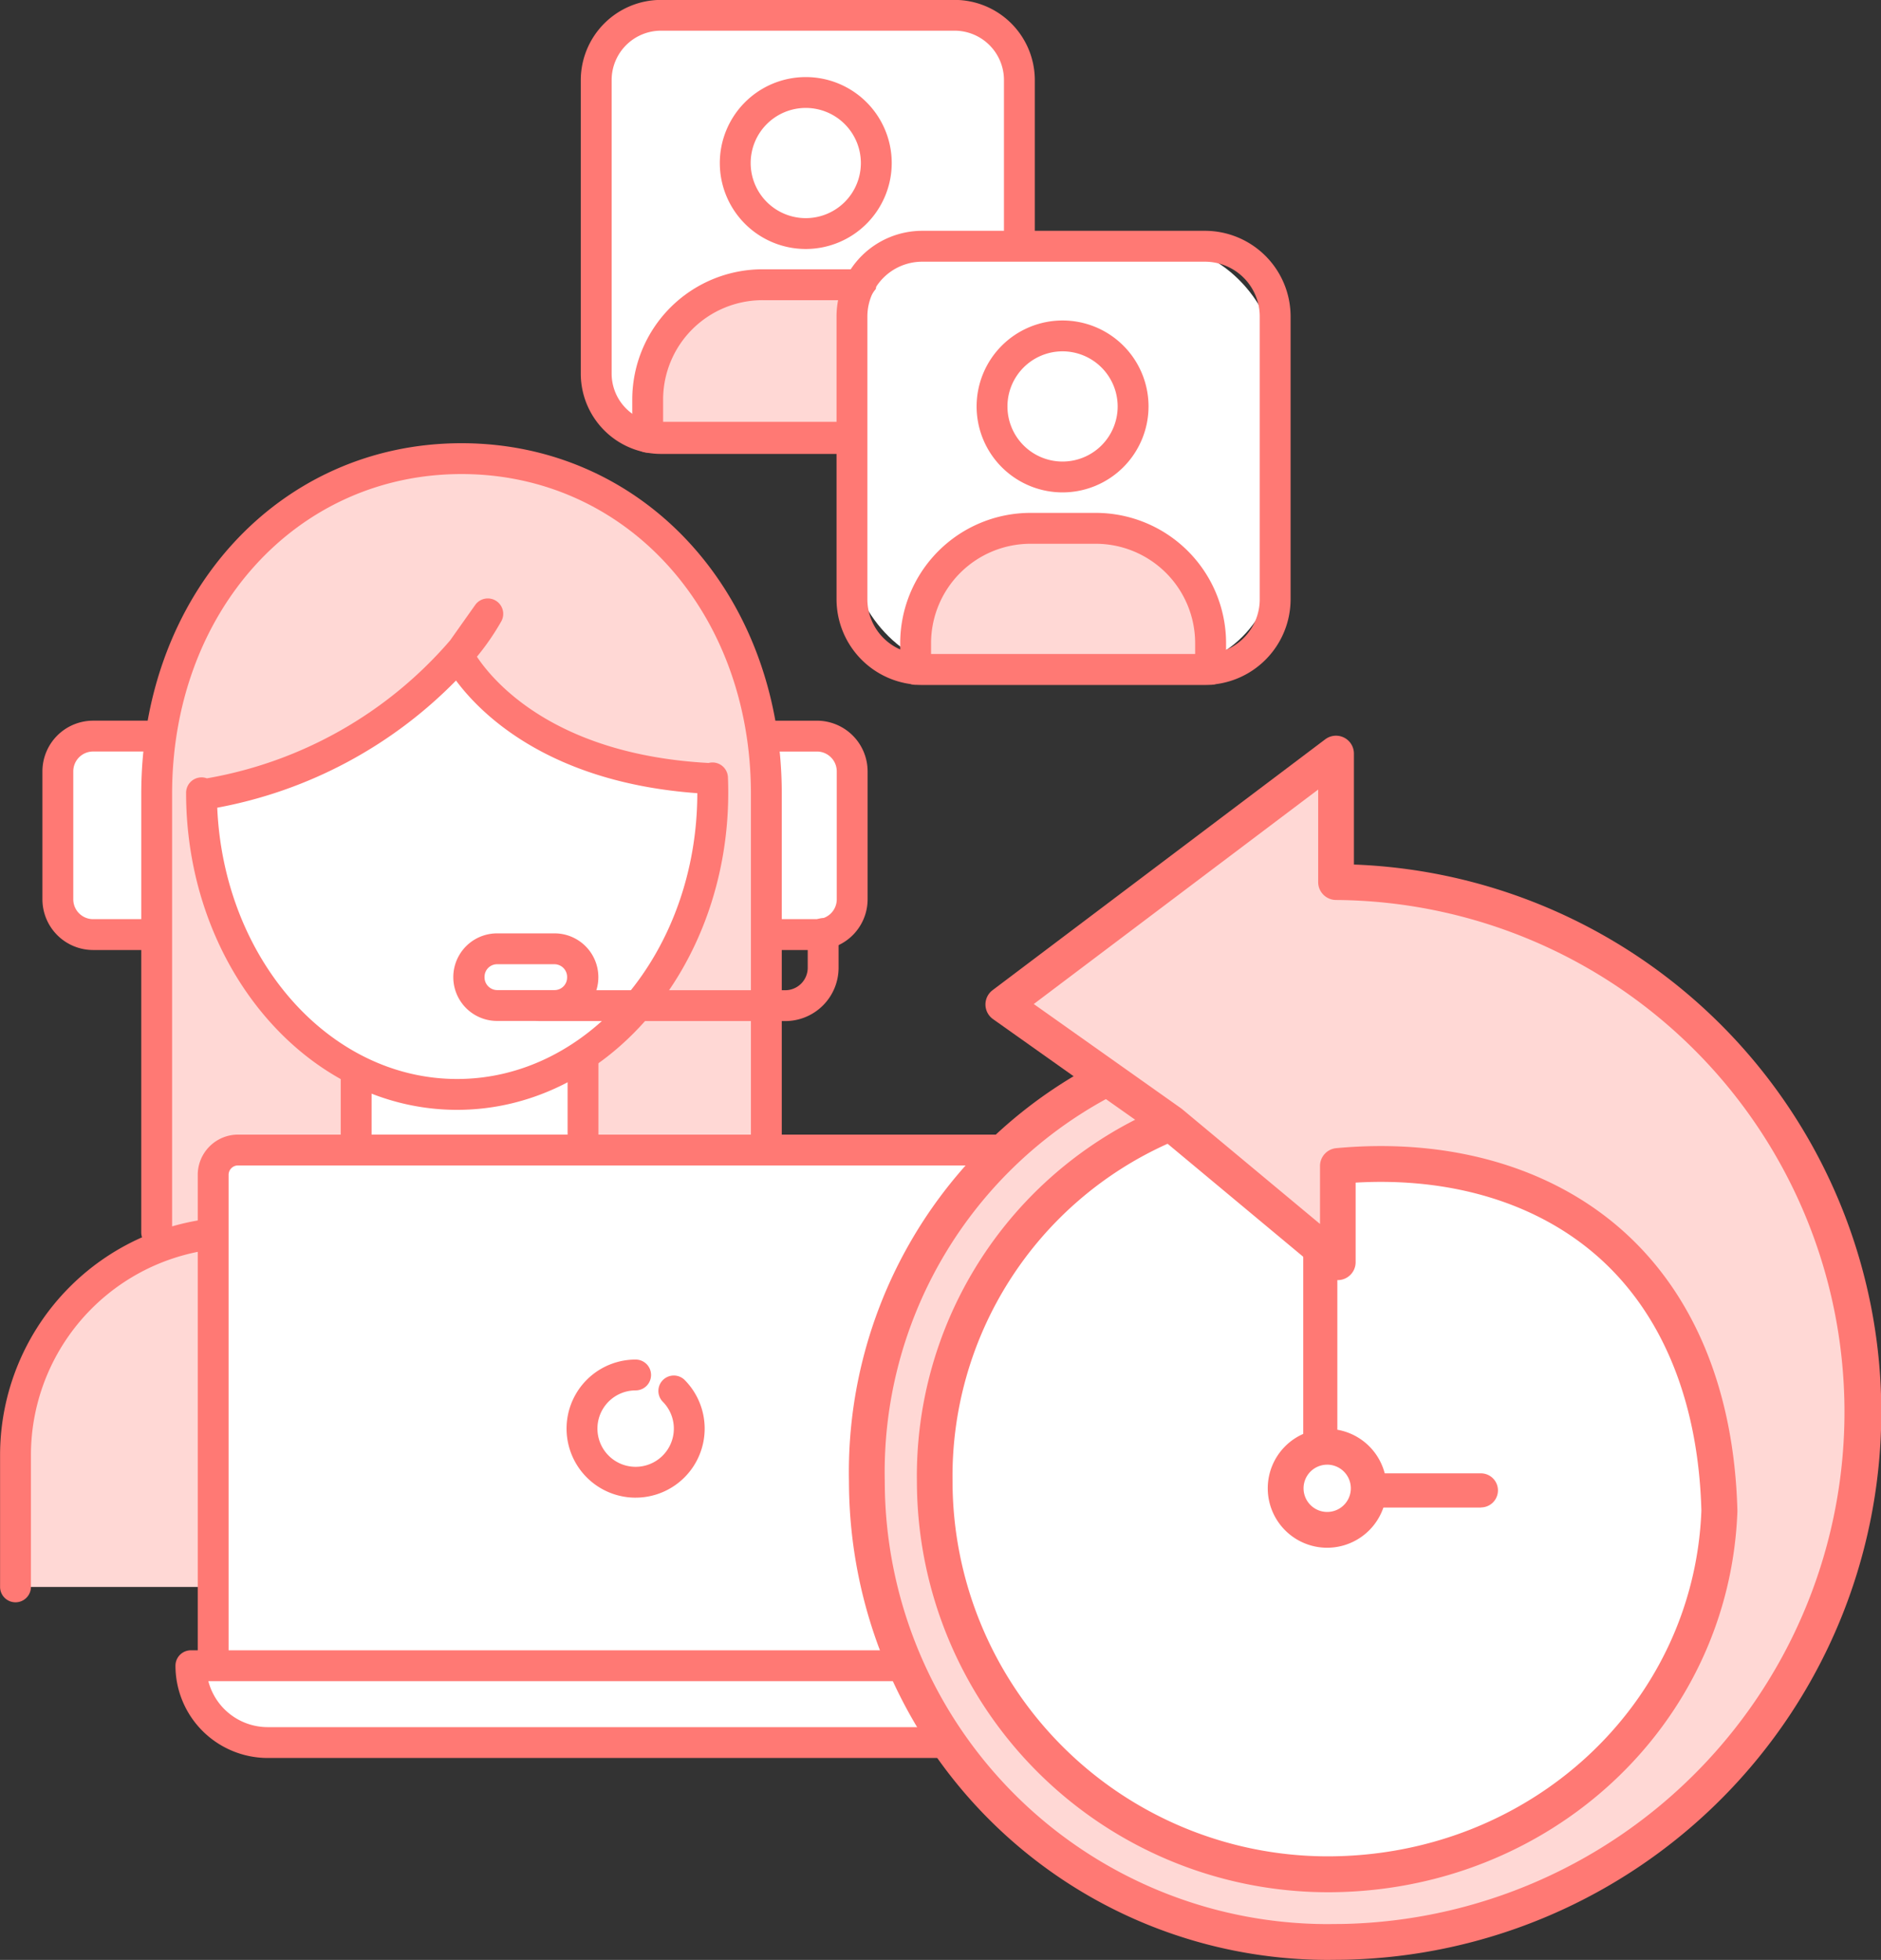
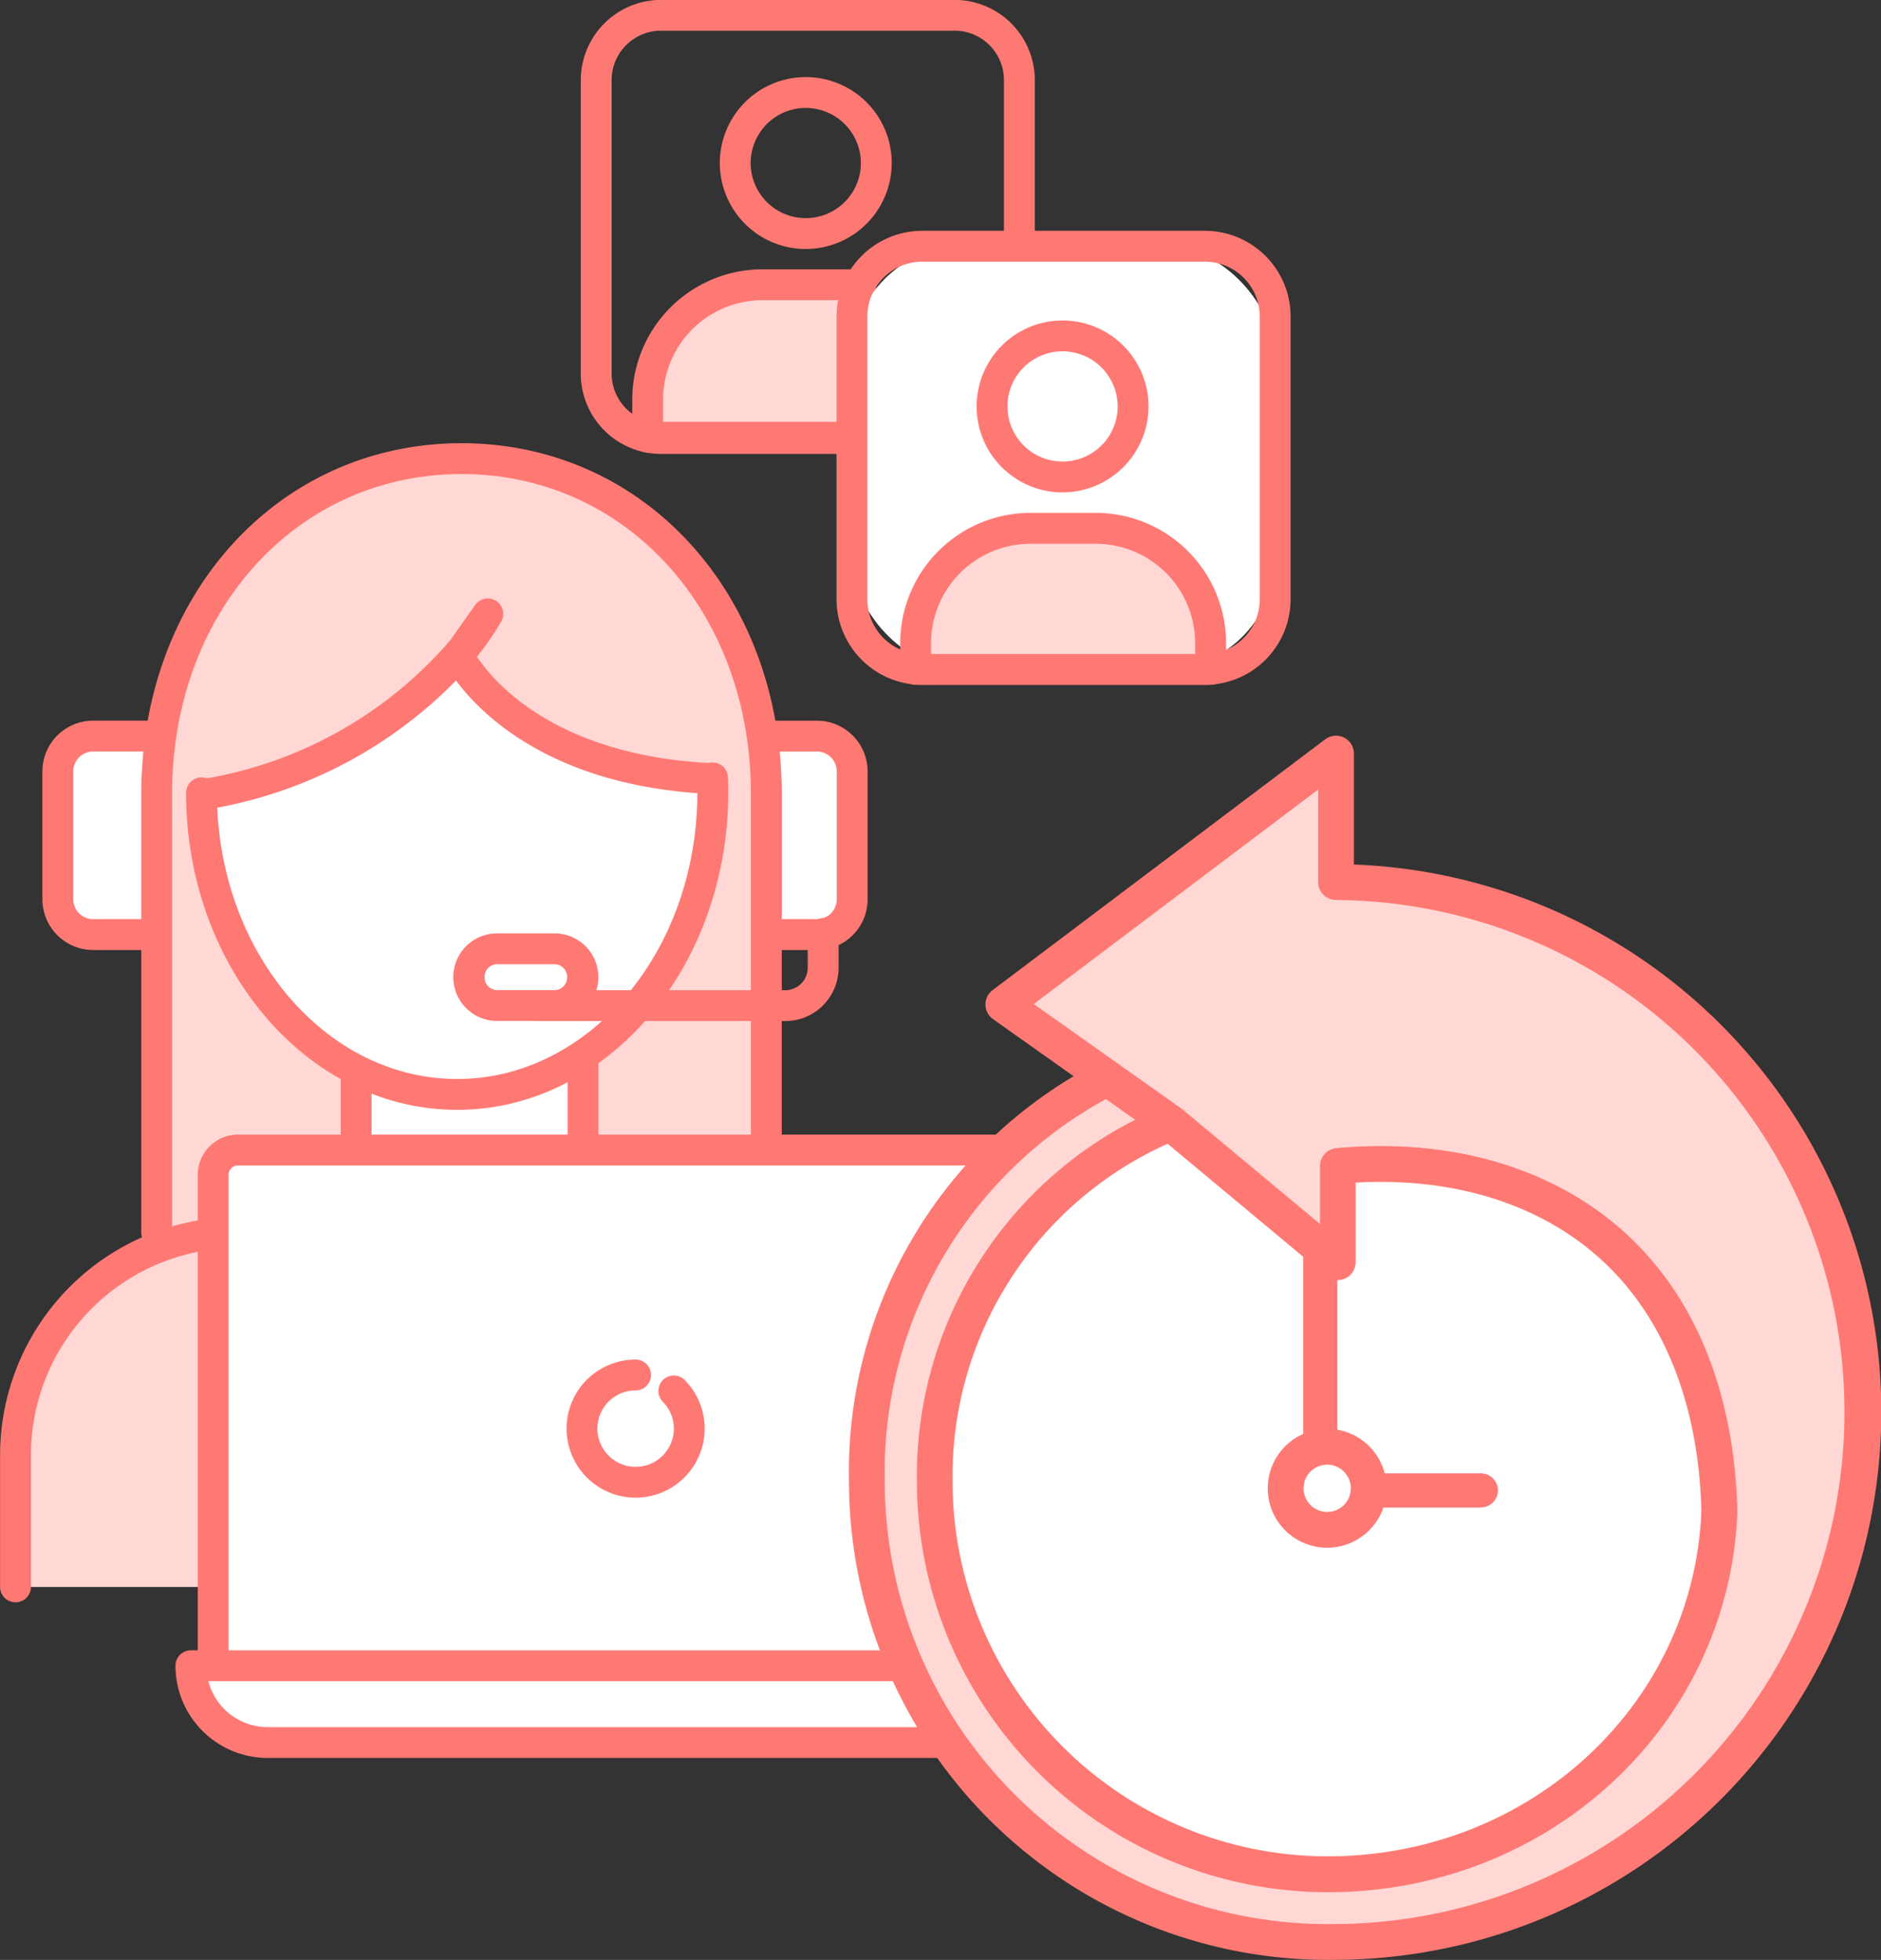
<svg xmlns="http://www.w3.org/2000/svg" viewBox="0 0 101.08 105.32">
  <rect x="0" y="0" width="101.08" height="105.32" fill="#333333" stroke="none" />
  <g transform="translate(-3556.1 -549.4)" data-name="Group 340">
    <g transform="translate(3556.1 549.4)" data-name="Group 333">
      <g transform="translate(2.286 38.731)" data-name="Group 319">
        <path transform="translate(-3561.4 -626.28)" d="m3567.9 627.1h-3.747a1.9 1.9 0 0 0-1.894 1.895v6.878a1.894 1.894 0 0 0 1.894 1.895h3.408z" fill="#fff" data-name="Path 338" />
        <path transform="translate(-3560.6 -625.48)" d="M3566.724,637.8h-3.408a2.726,2.726,0,0,1-2.722-2.724V628.2a2.726,2.726,0,0,1,2.722-2.724h3.748a.829.829,0,0,1,0,1.657h-3.748a1.066,1.066,0,0,0-1.064,1.066v6.877a1.066,1.066,0,0,0,1.064,1.066h3.408a.829.829,0,0,1,0,1.658Z" fill="#ff7974" data-name="Path 339" />
      </g>
      <g transform="translate(40.221 38.731)" data-name="Group 320">
        <path transform="translate(-3635.9 -626.28)" d="m3636.7 627.1h2.839a1.9 1.9 0 0 1 1.894 1.895v6.878a1.9 1.9 0 0 1-1.894 1.895h-2.743z" fill="#fff" data-name="Path 340" />
        <path transform="translate(-3635.1 -625.48)" d="M3638.779,637.8h-2.743a.829.829,0,0,1,0-1.658h2.743a1.066,1.066,0,0,0,1.065-1.066V628.2a1.067,1.067,0,0,0-1.065-1.066h-2.839a.829.829,0,0,1,0-1.657h2.839a2.726,2.726,0,0,1,2.723,2.724v6.877A2.726,2.726,0,0,1,3638.779,637.8Z" fill="#ff7974" data-name="Path 341" />
      </g>
      <g transform="translate(7.62 23.817)" data-name="Group 321">
        <path transform="translate(-3571.9 -596.98)" d="m3605.5 637.1v-21.272c0-10.676-7.335-18.021-16.382-18.021s-16.38 7.344-16.38 18.021v23.562z" fill="#ffd8d5" data-name="Path 342" />
        <path transform="translate(-3571.1 -596.18)" d="M3571.9,639.419a.829.829,0,0,1-.829-.829V615.029c0-10.745,7.4-18.849,17.209-18.849s17.211,8.1,17.211,18.849V636.3a.829.829,0,0,1-1.658,0V615.029c0-9.8-6.686-17.191-15.553-17.191s-15.552,7.39-15.552,17.191V638.59A.829.829,0,0,1,3571.9,639.419Z" fill="#ff7974" data-name="Path 343" />
      </g>
      <g transform="translate(18.286 55.898)" data-name="Group 323">
        <g data-name="Group 322">
          <path transform="translate(-3592.8 -660)" d="m3605.8 660.83v7.526h-12.191v-6.748z" fill="#fff" data-name="Path 344" />
          <path transform="translate(-3592 -659.2)" d="M3605.044,668.384h-12.19a.829.829,0,0,1-.83-.829v-6.748a.83.83,0,0,1,.776-.827l12.191-.777a.828.828,0,0,1,.882.827v7.526a.829.829,0,0,1-.829.829Zm-11.362-1.658h10.533v-5.814l-10.533.672Z" fill="#ff7974" data-name="Path 345" />
        </g>
      </g>
      <g transform="translate(0 65.398)" data-name="Group 324">
        <path transform="translate(-3556.9 -678.66)" d="m3557.7 698.54v-7.087a11.961 11.961 0 0 1 11.961-11.961h2.282v19.048z" fill="#ffd8d5" data-name="Path 346" />
        <path transform="translate(-3556.1 -677.86)" d="M3571.176,698.567a.829.829,0,0,1-.829-.829v-18.22h-1.453a11.145,11.145,0,0,0-11.132,11.132v7.087a.829.829,0,0,1-1.658,0v-7.087a12.805,12.805,0,0,1,12.791-12.79h2.282a.829.829,0,0,1,.829.829v19.049A.829.829,0,0,1,3571.176,698.567Z" fill="#ff7974" data-name="Path 347" />
      </g>
      <g transform="translate(9.984 32.163)" data-name="Group 325">
        <path transform="translate(-3576.5 -613.38)" d="M3604.808,623.058c-10.643-.478-13.666-6.615-13.666-6.615l1.585-2.239s-4.1,7.7-15.35,9.729l-.034-.114c0,8.952,6.15,16.208,13.737,16.208s13.736-7.256,13.736-16.208c0-.27,0-.537-.017-.8Z" fill="#fff" data-name="Path 348" />
        <path transform="translate(-3575.7 -612.58)" d="M3590.281,640.057c-8.031,0-14.565-7.643-14.565-17.036a.829.829,0,0,1,.706-.82.806.806,0,0,1,.41.042,22.268,22.268,0,0,0,13.068-7.407l1.353-1.911a.829.829,0,0,1,1.408.869,13.371,13.371,0,0,1-1.316,1.913c.883,1.329,4.175,5.262,12.446,5.71a.842.842,0,0,1,.1-.019.83.83,0,0,1,.943.819c.012.265.016.532.016.8C3604.845,632.414,3598.312,640.057,3590.281,640.057Zm-12.891-16.235c.352,8.109,6,14.577,12.891,14.577,7.111,0,12.9-6.888,12.907-15.358-7.966-.576-11.634-4.257-12.967-6.054A24.1,24.1,0,0,1,3577.39,623.821Z" fill="#ff7974" data-name="Path 349" />
      </g>
      <path transform="translate(-3583.3 -596.97)" d="m3625.5 651.84h-13.2a0.829 0.829 0 1 1 0-1.658h13.2a1.208 1.208 0 0 0 1.205-1.206v-1.84a0.829 0.829 0 0 1 1.658 0v1.84a2.867 2.867 0 0 1-2.863 2.864z" fill="#ff7974" data-name="Path 350" />
      <g transform="translate(24.382 50.16)" data-name="Group 326">
-         <path transform="translate(.829 .829)" d="M1.523,0H4.571A1.524,1.524,0,0,1,6.1,1.524v0A1.524,1.524,0,0,1,4.571,3.048H1.523A1.523,1.523,0,0,1,0,1.525v0A1.523,1.523,0,0,1,1.523,0Z" fill="#fff" data-name="Rectangle 182" />
        <path transform="translate(-3604 -647.93)" d="M3609.419,652.633h-3.089a2.353,2.353,0,0,1,0-4.706h3.089a2.353,2.353,0,0,1,0,4.706Zm-3.089-3.048a.675.675,0,0,0-.674.674.685.685,0,0,0,.674.716h3.089a.675.675,0,0,0,.674-.674.685.685,0,0,0-.674-.716Z" fill="#ff7974" data-name="Path 351" />
      </g>
      <g transform="translate(31.172)" data-name="Group 327">
-         <path transform="translate(-3618.1 -550.2)" d="m3632.7 573.76h-10.3a3.48 3.48 0 0 1-3.48-3.479v-15.785a3.48 3.48 0 0 1 3.48-3.481h15.779a3.481 3.481 0 0 1 3.481 3.48v8.923z" fill="#fff" data-name="Path 352" />
        <path transform="translate(-3617.3 -549.4)" d="M3631.947,573.793h-10.3a4.314,4.314,0,0,1-4.309-4.309V553.705a4.315,4.315,0,0,1,4.309-4.31h15.779a4.314,4.314,0,0,1,4.31,4.309v8.923a.829.829,0,0,1-1.658,0V553.7a2.655,2.655,0,0,0-2.652-2.651h-15.779a2.654,2.654,0,0,0-2.651,2.652v15.779a2.654,2.654,0,0,0,2.651,2.651h10.3a.829.829,0,0,1,0,1.658Z" fill="#ff7974" data-name="Path 353" />
      </g>
      <path transform="translate(-3593.5 -553.38)" d="m3636.8 566.76a4.619 4.619 0 1 1 4.619-4.619 4.624 4.624 0 0 1-4.619 4.619zm0-7.58a2.961 2.961 0 1 0 2.961 2.961 2.964 2.964 0 0 0-2.961-2.961z" fill="#ff7974" data-name="Path 354" />
      <g transform="translate(33.927 14.471)" data-name="Group 328">
        <path transform="translate(-3623.5 -578.62)" d="m3635.8 579.45h-5.267a6.169 6.169 0 0 0-6.168 6.169v2.024h11.512z" fill="#ffd8d5" data-name="Path 355" />
        <path transform="translate(-3622.7 -577.82)" d="M3635.089,587.672h-11.511a.829.829,0,0,1-.829-.829V584.82a7.006,7.006,0,0,1,7-7h5.268a.829.829,0,0,1,.829.821l.075,8.193a.829.829,0,0,1-.829.836Zm-10.682-1.657h9.846l-.06-6.535h-4.446a5.346,5.346,0,0,0-5.34,5.34Z" fill="#ff7974" data-name="Path 356" />
      </g>
      <g transform="translate(44.953 12.403)" data-name="Group 329">
        <rect transform="translate(.829 .829)" width="22.74" height="22.74" rx="6" fill="#fff" data-name="Rectangle 183" />
        <path transform="translate(-3644.4 -573.76)" d="m3664.2 598.16h-15.2a4.606 4.606 0 0 1-4.6-4.6v-15.2a4.606 4.606 0 0 1 4.6-4.6h15.2a4.606 4.606 0 0 1 4.6 4.6v15.2a4.606 4.606 0 0 1-4.6 4.6zm-15.2-22.74a2.946 2.946 0 0 0-2.942 2.943v15.2a2.946 2.946 0 0 0 2.942 2.942h15.2a2.946 2.946 0 0 0 2.942-2.942v-15.2a2.946 2.946 0 0 0-2.942-2.943z" fill="#ff7974" data-name="Path 357" />
      </g>
      <path transform="translate(-3606.8 -566.01)" d="m3663.9 592.47a4.619 4.619 0 1 1 4.619-4.619 4.625 4.625 0 0 1-4.619 4.619zm0-7.58a2.961 2.961 0 1 0 2.96 2.961 2.964 2.964 0 0 0-2.96-2.961z" fill="#ff7974" data-name="Path 358" />
      <g transform="translate(48.399 27.563)" data-name="Group 330">
        <path transform="translate(-3652 -604.34)" d="m3668.7 612.75v-1.411a6.168 6.168 0 0 0-6.168-6.169h-3.512a6.169 6.169 0 0 0-6.169 6.169v1.411z" fill="#ffd8d5" data-name="Path 359" />
        <path transform="translate(-3651.2 -603.54)" d="M3667.854,612.778h-15.849a.829.829,0,0,1-.829-.829v-1.411a7.006,7.006,0,0,1,7-7h3.511a7.006,7.006,0,0,1,7,7v1.411A.829.829,0,0,1,3667.854,612.778Zm-15.02-1.658h14.191v-.582a5.346,5.346,0,0,0-5.34-5.34h-3.511a5.346,5.346,0,0,0-5.34,5.34Z" fill="#ff7974" data-name="Path 360" />
      </g>
      <g transform="translate(10.634 60.969)" data-name="Group 331">
        <path transform="translate(-3577.8 -669.96)" d="m3578.6 698.52v-26.393a1.334 1.334 0 0 1 1.335-1.334h42.737a1.335 1.335 0 0 1 1.335 1.335v26.369z" fill="#fff" data-name="Path 361" />
        <path transform="translate(-3577 -669.16)" d="M3577.821,698.548a.829.829,0,0,1-.829-.829V671.326a2.166,2.166,0,0,1,2.164-2.164h42.737a2.166,2.166,0,0,1,2.164,2.164v26.368a.829.829,0,1,1-1.658,0V671.325a.506.506,0,0,0-.506-.506h-42.737a.506.506,0,0,0-.506.506v26.393A.829.829,0,0,1,3577.821,698.548Z" fill="#ff7974" data-name="Path 362" />
      </g>
      <g transform="translate(9.454 88.686)" data-name="Group 332">
        <path transform="translate(-3575.5 -724.41)" d="m3624.1 725.24h-47.769a4.128 4.128 0 0 0 4.128 4.128h39.51a4.128 4.128 0 0 0 4.131-4.128z" fill="#fff" data-name="Path 363" />
        <path transform="translate(-3574.7 -723.61)" d="M3619.142,729.393h-39.51a4.962,4.962,0,0,1-4.957-4.957.829.829,0,0,1,.829-.829h47.766a.829.829,0,0,1,.829.829A4.962,4.962,0,0,1,3619.142,729.393Zm-42.7-4.128a3.3,3.3,0,0,0,3.193,2.471h39.51a3.3,3.3,0,0,0,3.194-2.471Z" fill="#ff7974" data-name="Path 364" />
      </g>
      <path transform="translate(-3585.5 -619.86)" d="M3619.657,700.341a3.711,3.711,0,1,1,0-7.422.829.829,0,0,1,0,1.658,2.053,2.053,0,1,0,1.451.6.829.829,0,0,1,1.172-1.172,3.711,3.711,0,0,1-2.624,6.335Z" fill="#ff7974" data-name="Path 365" />
    </g>
    <g transform="translate(3601.7 588.93)" data-name="Group 339">
      <g transform="translate(0)" data-name="Group 338">
        <ellipse transform="translate(2.852 18.843)" cx="23.349" cy="21.604" rx="23.349" ry="21.604" fill="#fff" data-name="Ellipse 42" />
        <g data-name="Group 337">
          <g transform="translate(-3754.4 -663.97)" data-name="Group 343">
            <path d="M3788.379,705.451h-9.546V690.6a.916.916,0,1,1,1.832,0v13.014h7.715a.916.916,0,1,1,0,1.832Z" fill="#ff7974" data-name="Path 372" />
          </g>
          <g data-name="Group 334">
            <path transform="translate(-3650.5 -645.67)" d="m3667.8 666.48a20.622 20.622 0 0 0-12.679 19.265 21.11 21.11 0 0 0 21.11 21.11c11.13 0 20.642-8.356 21.057-19.53-0.371-13.731-9.785-19.522-20.5-18.529v5.17l-8.983-7.483-3.4-2.409-5.584-3.959 17.875-13.48v6.9a28.478 28.478 0 0 1 0.407 56.95l-0.866 7e-3a24.748 24.748 0 0 1-24.751-24.747c0-9.613 4.912-17.577 12.919-21.674z" fill="#ffd8d5" data-name="Path 366" />
            <path transform="translate(-3649.6 -644.74)" d="M3675.343,710.53a25.743,25.743,0,0,1-25.722-25.71,24.767,24.767,0,0,1,12.073-21.776l-4.333-3.071a.962.962,0,0,1-.023-1.553l17.876-13.481a.962.962,0,0,1,1.542.768v5.961a29.44,29.44,0,0,1-.536,58.854Zm-11.914-46.257a22.851,22.851,0,0,0-11.884,20.547,23.815,23.815,0,0,0,23.789,23.786l.858-.008a27.516,27.516,0,0,0-.4-55.025.962.962,0,0,1-.957-.962v-4.973l-15.283,11.526,4.5,3.186.033.023,3.371,2.387a1,1,0,0,1,.088.068l7.39,6.155v-3.116a.962.962,0,0,1,.874-.958c6.071-.563,11.528,1.005,15.371,4.415,3.867,3.431,6.005,8.625,6.183,15.02,0,.018,0,.037,0,.055s0,.04,0,.06c-.438,11.46-10.1,20.435-22.018,20.435a22.1,22.1,0,0,1-22.072-22.072A21.48,21.48,0,0,1,3665,665.382Zm3.315,2.4a19.589,19.589,0,0,0-11.557,18.145,20.17,20.17,0,0,0,20.147,20.147c10.872,0,19.694-8.158,20.094-18.578-.16-5.834-2.075-10.554-5.538-13.626-3.258-2.89-7.862-4.3-13.042-4v4.277a.962.962,0,0,1-1.578.739Z" fill="#ff7974" data-name="Path 367" />
          </g>
          <g transform="translate(22.519 37.252)" data-name="Group 336">
            <path transform="translate(-3694.8 -718.85)" d="m3700.2 722.04a2.233 2.233 0 1 1-2.233-2.232 2.233 2.233 0 0 1 2.233 2.232z" fill="#fff" data-name="Path 370" />
            <path transform="translate(-3693.9 -717.92)" d="m3697.1 724.31a3.194 3.194 0 1 1 3.195-3.194 3.2 3.2 0 0 1-3.195 3.194zm0-4.464a1.27 1.27 0 1 0 1.271 1.27 1.272 1.272 0 0 0-1.271-1.271z" fill="#ff7974" data-name="Path 371" />
          </g>
        </g>
      </g>
    </g>
  </g>
</svg>